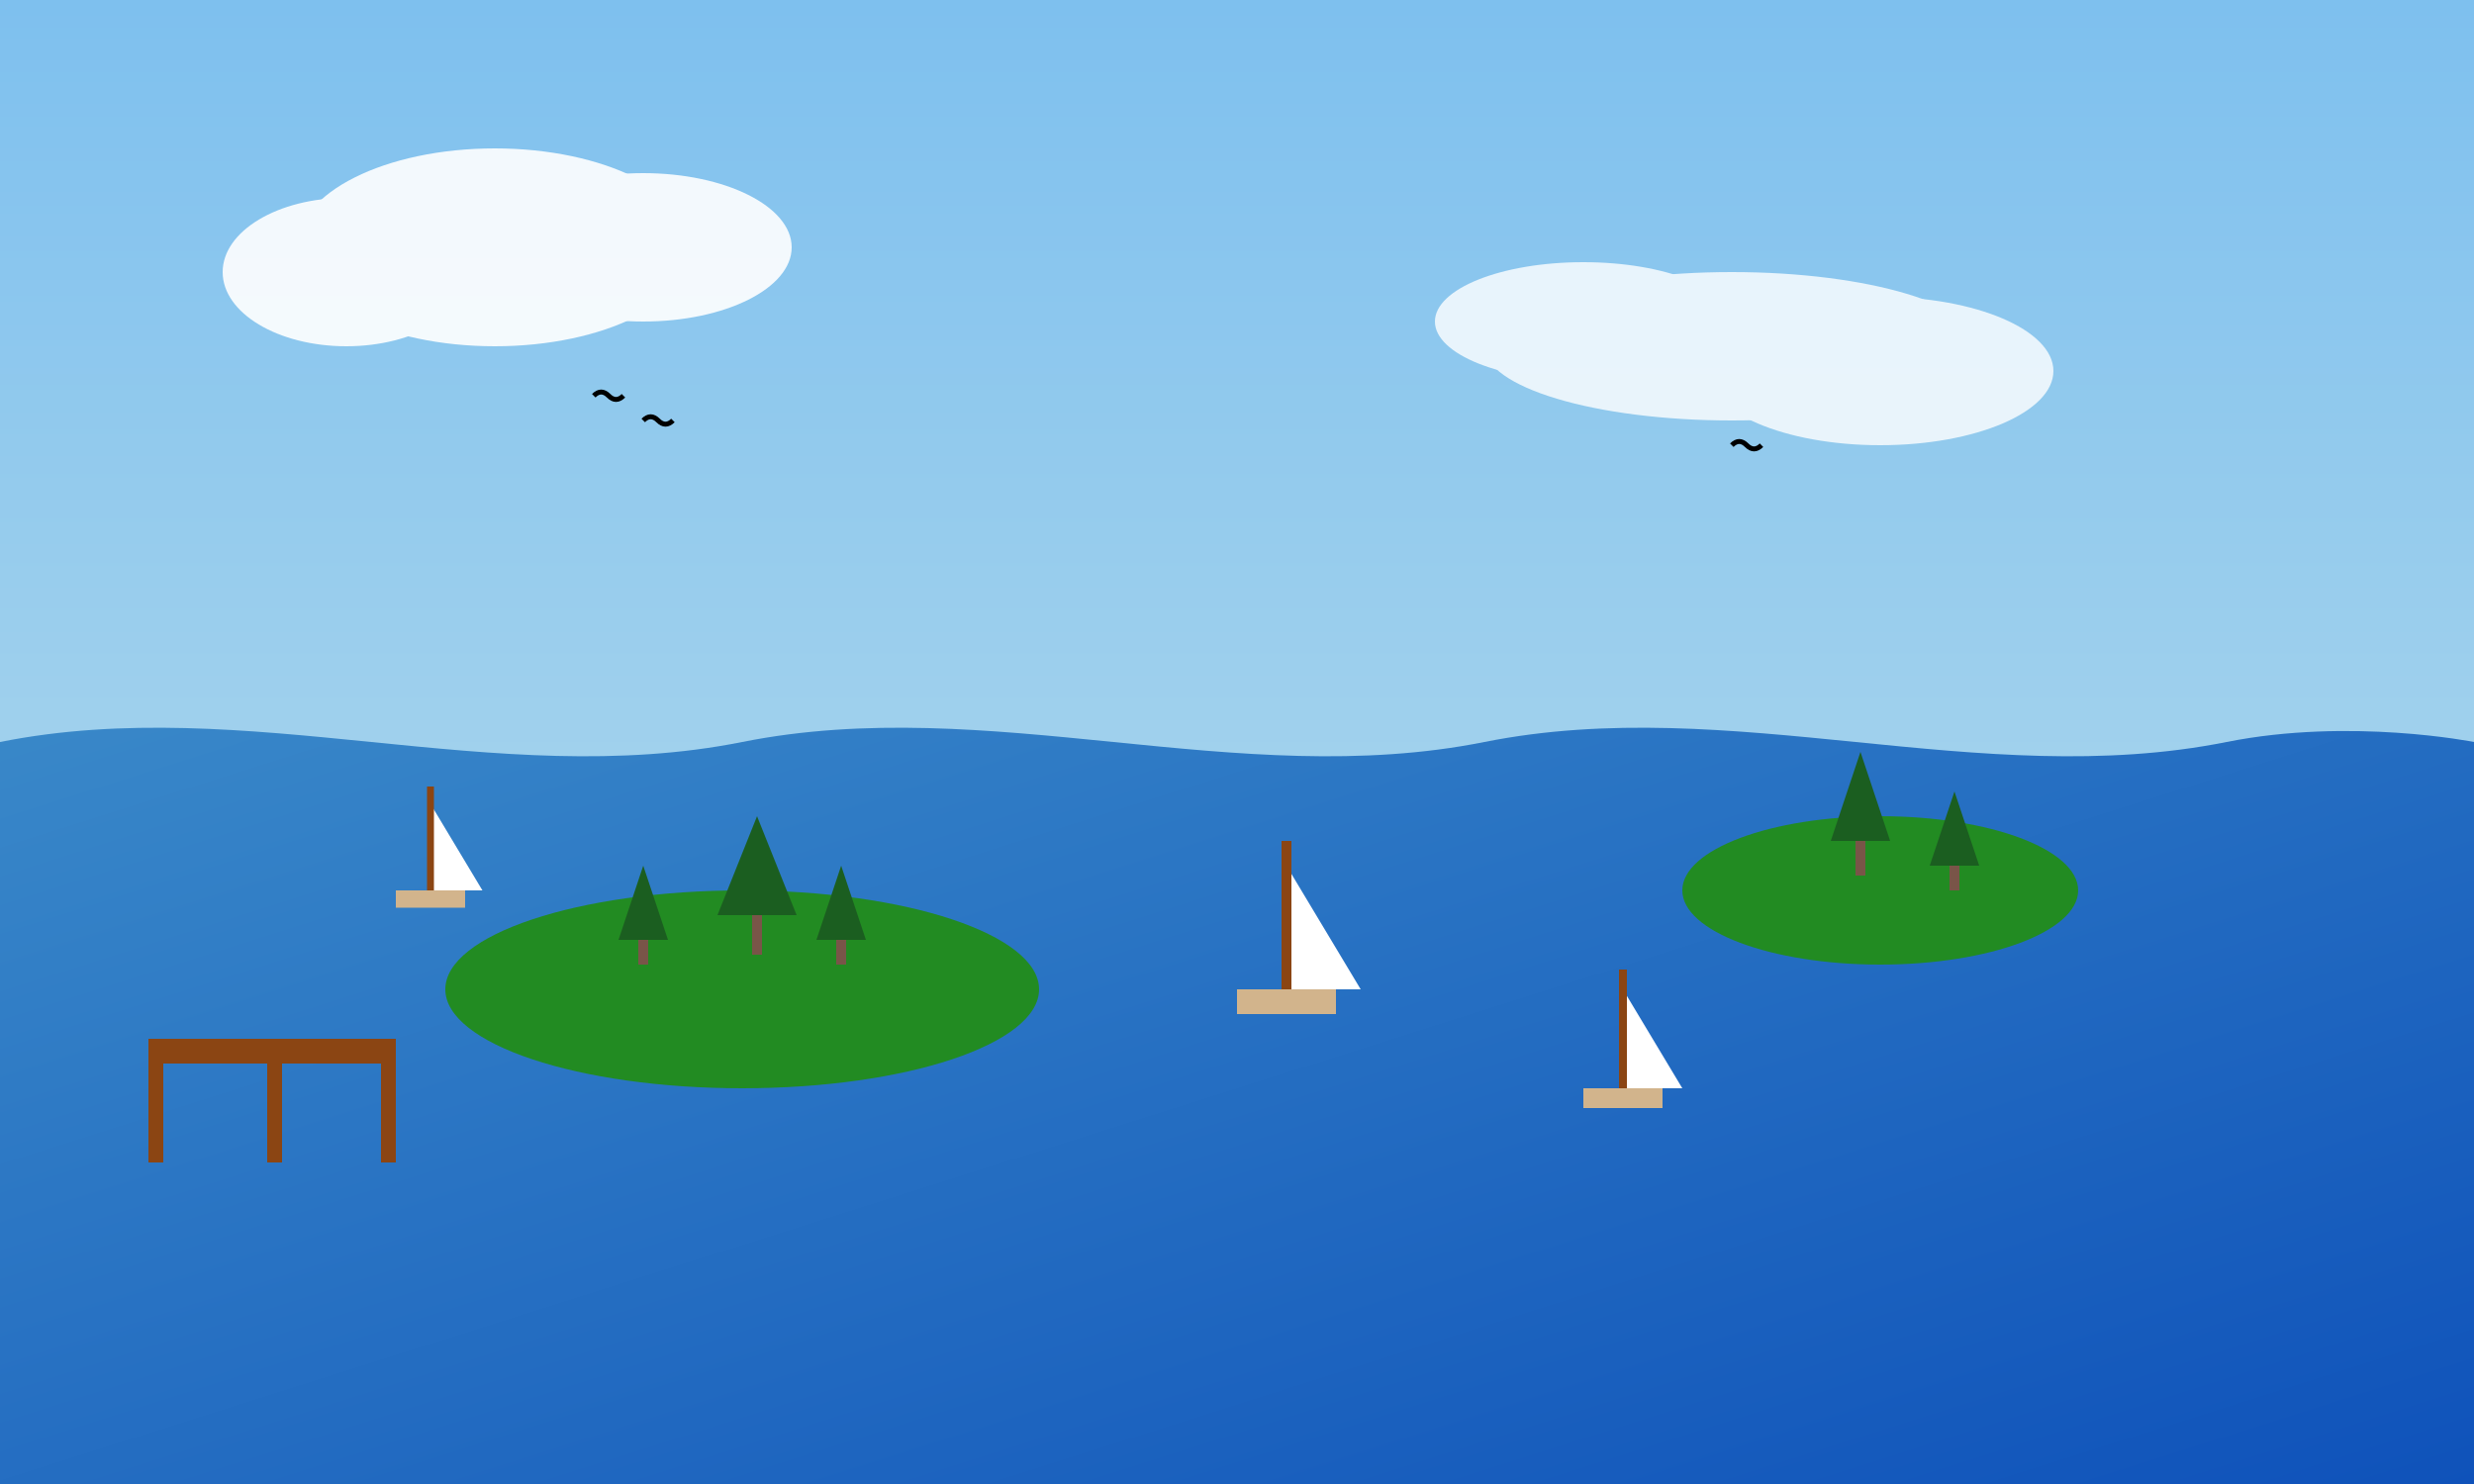
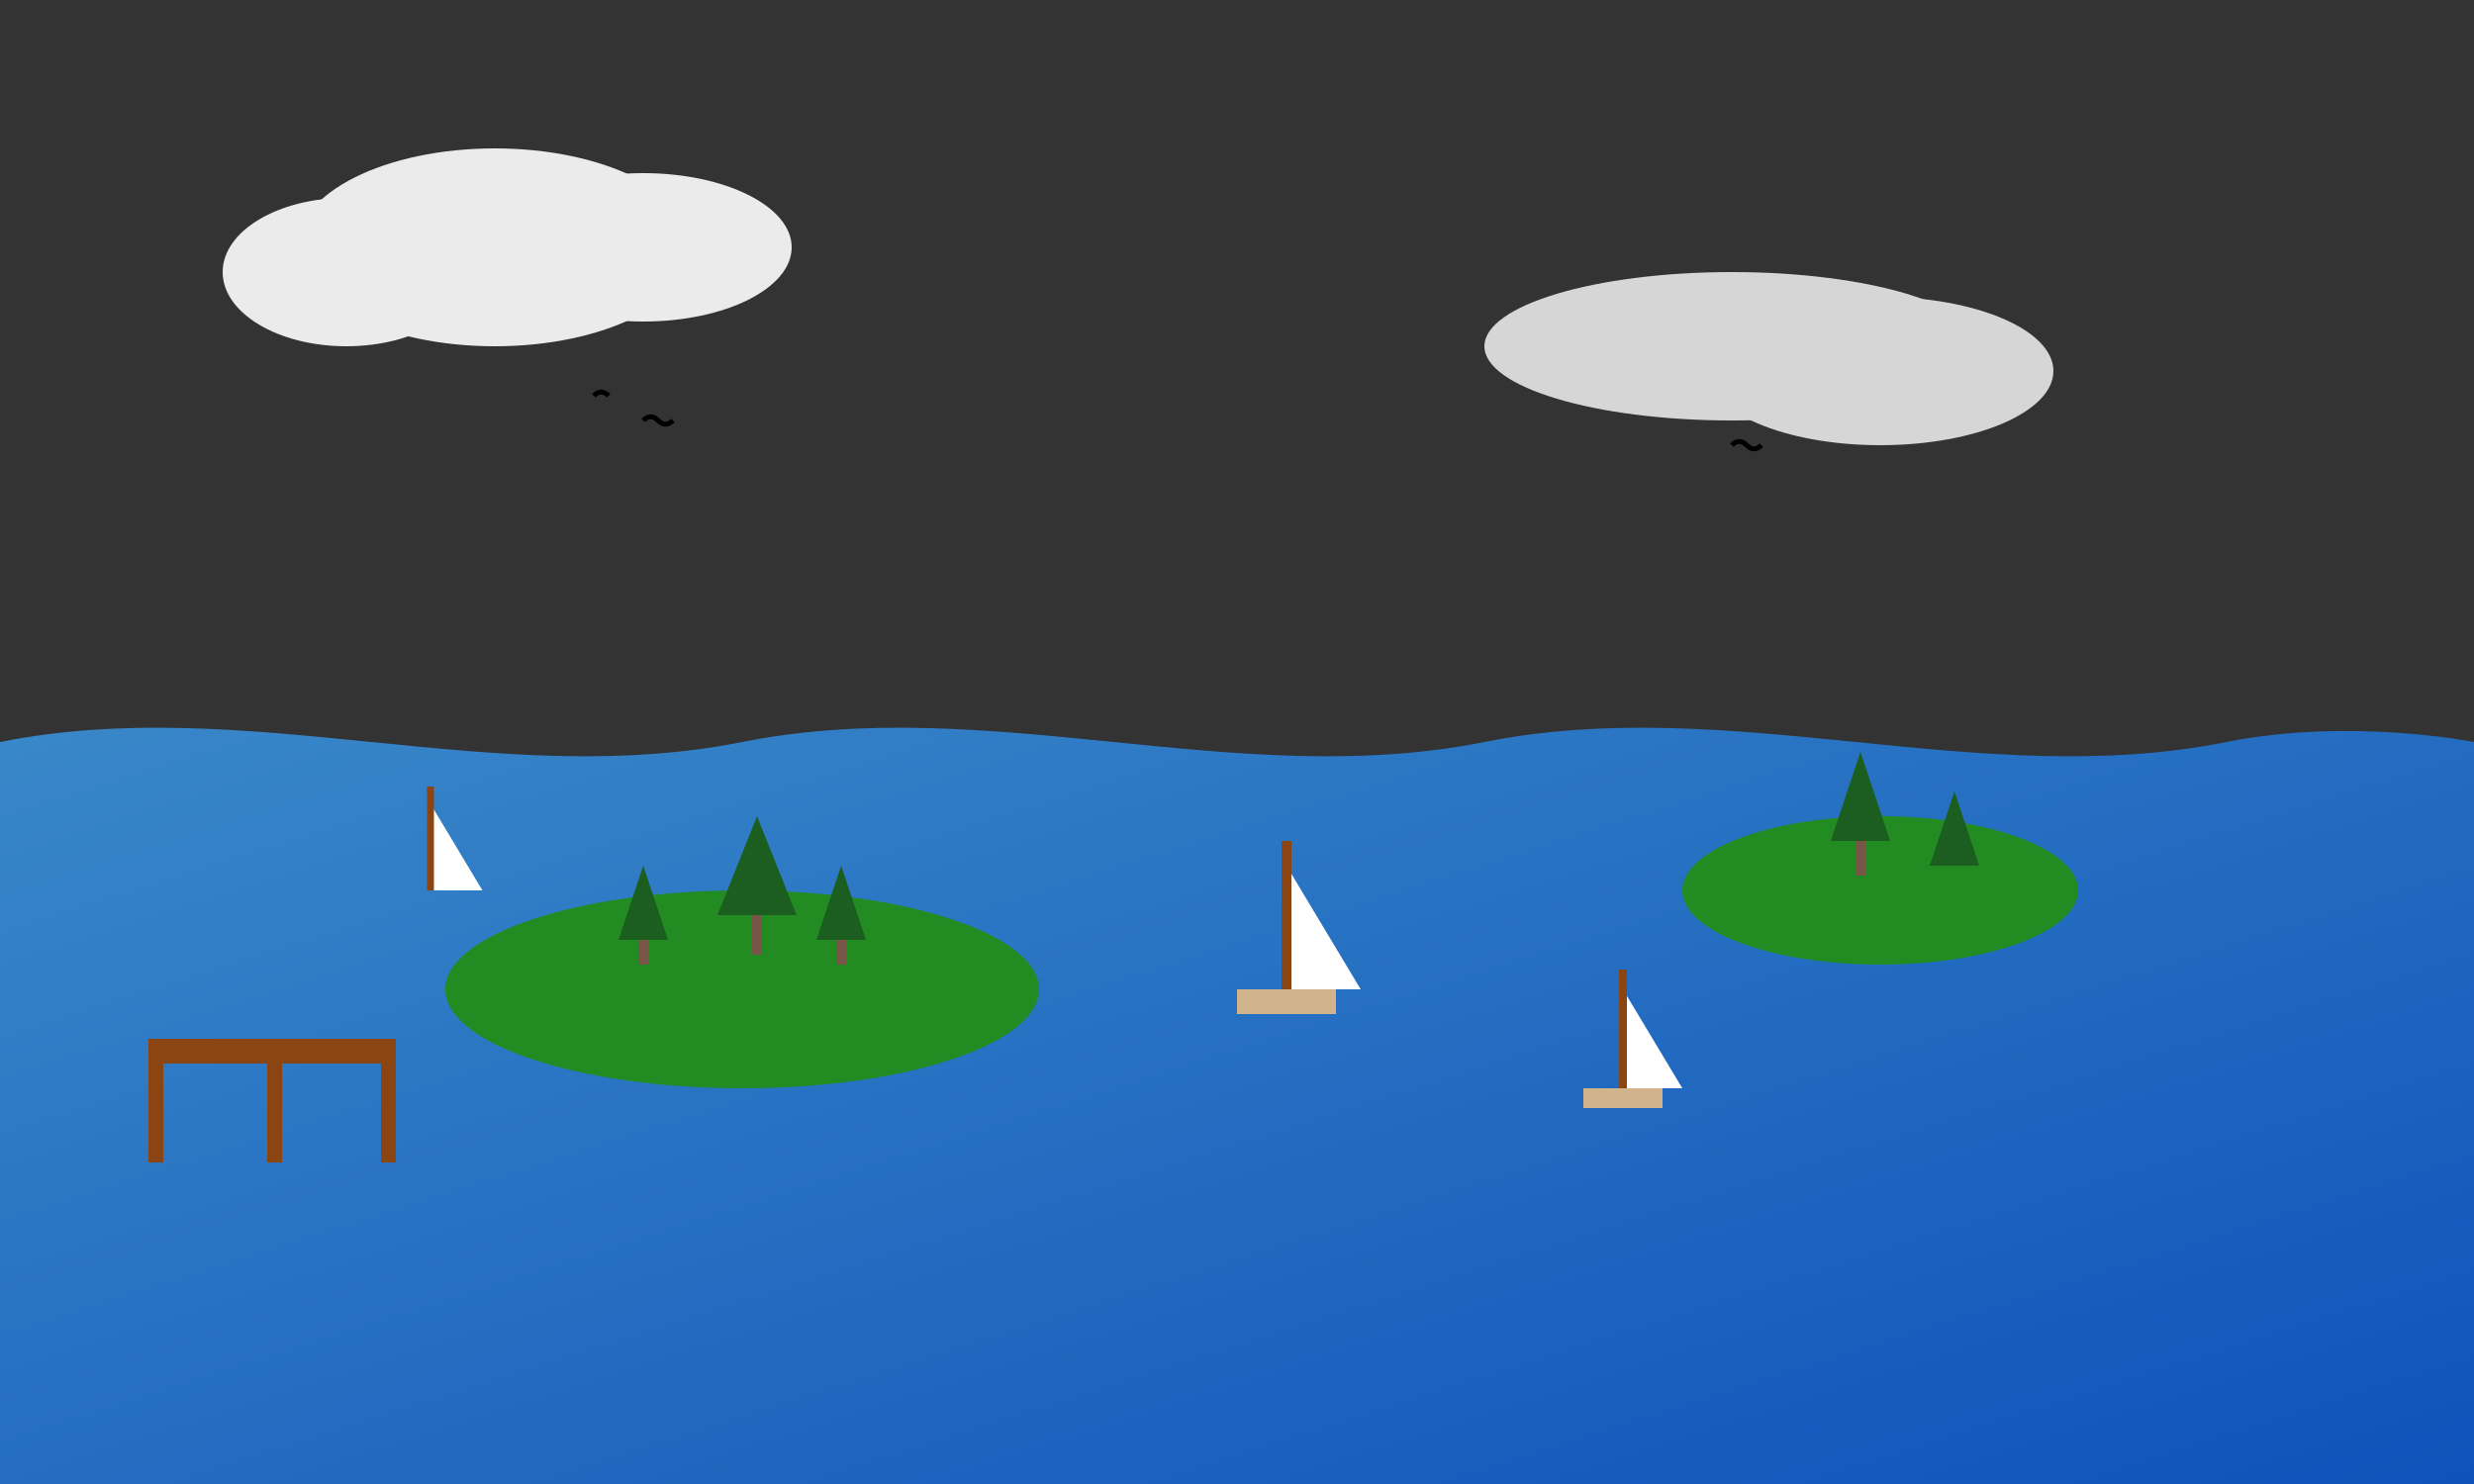
<svg xmlns="http://www.w3.org/2000/svg" viewBox="0 0 500 300" width="500" height="300">
  <rect x="0" y="0" width="500" height="300" fill="#333333" stroke="none" />
  <defs>
    <linearGradient id="skyGradient" x1="0%" y1="0%" x2="0%" y2="100%">
      <stop offset="0%" stop-color="#7EC0EE" />
      <stop offset="100%" stop-color="#C1E1EC" />
    </linearGradient>
    <linearGradient id="lakeGradient" x1="0%" y1="0%" x2="100%" y2="100%">
      <stop offset="0%" stop-color="#3A89C9" />
      <stop offset="100%" stop-color="#0F52BA" />
    </linearGradient>
  </defs>
-   <rect width="500" height="300" fill="url(#skyGradient)" />
  <g opacity="0.9">
    <ellipse cx="100" cy="50" rx="40" ry="20" fill="white" />
    <ellipse cx="130" cy="50" rx="30" ry="15" fill="white" />
    <ellipse cx="70" cy="55" rx="25" ry="15" fill="white" />
  </g>
  <g opacity="0.8">
    <ellipse cx="350" cy="70" rx="50" ry="15" fill="white" />
    <ellipse cx="380" cy="75" rx="35" ry="15" fill="white" />
-     <ellipse cx="320" cy="65" rx="30" ry="12" fill="white" />
  </g>
  <path d="M0,150 C50,140 100,160 150,150 C200,140 250,160 300,150 C350,140 400,160 450,150 C475,145 500,150 500,150 L500,300 L0,300 Z" fill="url(#lakeGradient)" />
  <ellipse cx="150" cy="200" rx="60" ry="20" fill="#228B22" />
  <ellipse cx="380" cy="180" rx="40" ry="15" fill="#228B22" />
  <g transform="translate(125, 190)">
    <polygon points="0,0 5,-15 10,0" fill="#1B5E20" />
    <rect x="4" y="0" width="2" height="5" fill="#795548" />
  </g>
  <g transform="translate(145, 185)">
    <polygon points="0,0 8,-20 16,0" fill="#1B5E20" />
    <rect x="7" y="0" width="2" height="8" fill="#795548" />
  </g>
  <g transform="translate(165, 190)">
    <polygon points="0,0 5,-15 10,0" fill="#1B5E20" />
    <rect x="4" y="0" width="2" height="5" fill="#795548" />
  </g>
  <g transform="translate(370, 170)">
    <polygon points="0,0 6,-18 12,0" fill="#1B5E20" />
    <rect x="5" y="0" width="2" height="7" fill="#795548" />
  </g>
  <g transform="translate(390, 175)">
    <polygon points="0,0 5,-15 10,0" fill="#1B5E20" />
-     <rect x="4" y="0" width="2" height="5" fill="#795548" />
  </g>
  <g transform="translate(250, 200)">
    <rect x="0" y="0" width="20" height="5" fill="#D2B48C" />
    <polygon points="10,-25 10,0 25,0" fill="white" />
    <rect x="9" y="-30" width="2" height="30" fill="#8B4513" />
  </g>
  <g transform="translate(80, 180) scale(0.7)">
-     <rect x="0" y="0" width="20" height="5" fill="#D2B48C" />
    <polygon points="10,-25 10,0 25,0" fill="white" />
    <rect x="9" y="-30" width="2" height="30" fill="#8B4513" />
  </g>
  <g transform="translate(320, 220) scale(0.8)">
    <rect x="0" y="0" width="20" height="5" fill="#D2B48C" />
    <polygon points="10,-25 10,0 25,0" fill="white" />
    <rect x="9" y="-30" width="2" height="30" fill="#8B4513" />
  </g>
  <g transform="translate(120, 80)">
-     <path d="M0,0 C1,-1 2,-1 3,0 C4,1 5,1 6,0" stroke="black" stroke-width="1" fill="none" />
+     <path d="M0,0 C1,-1 2,-1 3,0 " stroke="black" stroke-width="1" fill="none" />
    <path d="M10,5 C11,4 12,4 13,5 C14,6 15,6 16,5" stroke="black" stroke-width="1" fill="none" />
  </g>
  <g transform="translate(350, 90)">
    <path d="M0,0 C1,-1 2,-1 3,0 C4,1 5,1 6,0" stroke="black" stroke-width="1" fill="none" />
  </g>
  <g transform="translate(30, 210)">
    <rect x="0" y="0" width="50" height="5" fill="#8B4513" />
    <rect x="0" y="5" width="3" height="20" fill="#8B4513" />
    <rect x="47" y="5" width="3" height="20" fill="#8B4513" />
    <rect x="24" y="5" width="3" height="20" fill="#8B4513" />
  </g>
</svg>